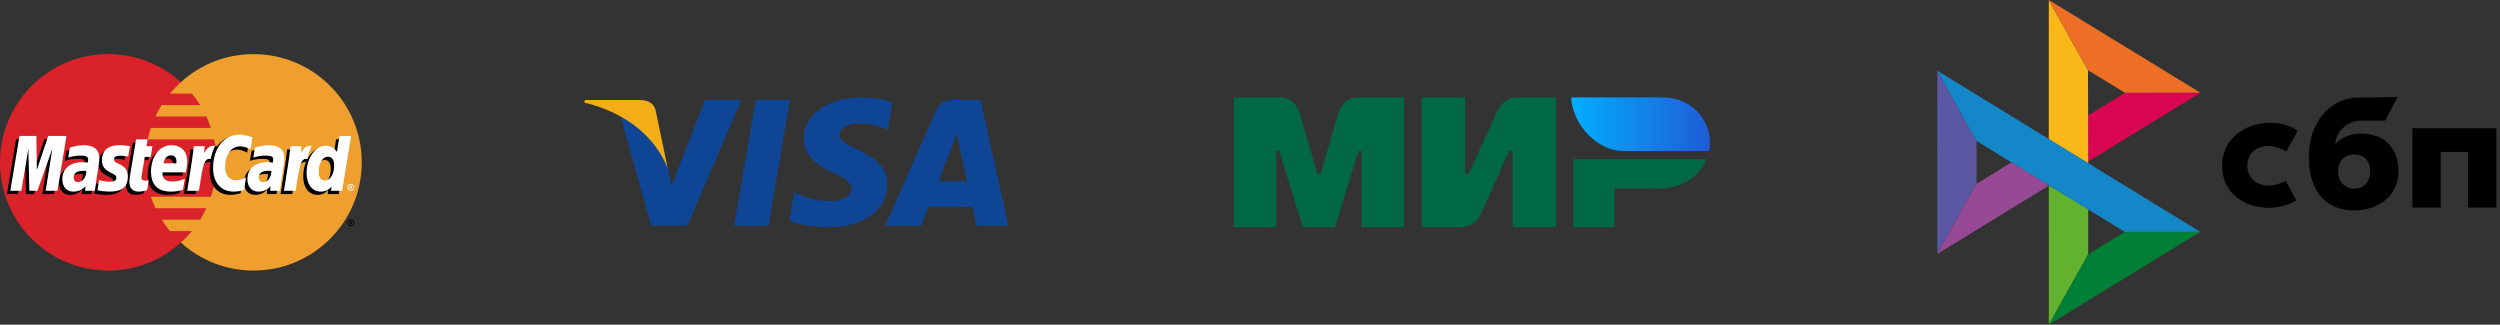
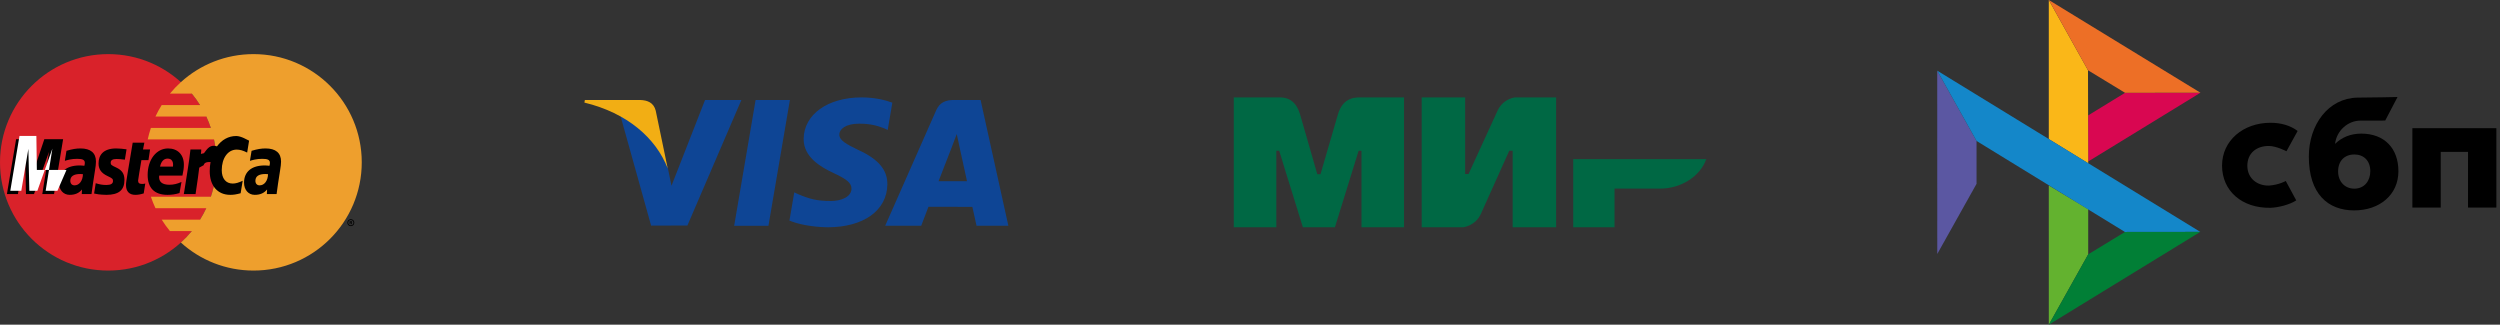
<svg xmlns="http://www.w3.org/2000/svg" width="231" height="30" viewBox="0 0 231 30" fill="none">
  <rect x="0" y="0" width="231" height="30" fill="#333333" stroke="none" />
  <path d="M67.837 20.863L69.818 9.238H72.987L71.004 20.863H67.837ZM82.453 9.488C81.825 9.253 80.841 9 79.613 9C76.482 9 74.276 10.577 74.257 12.836C74.24 14.507 75.832 15.439 77.034 15.995C78.267 16.565 78.682 16.928 78.676 17.437C78.668 18.216 77.691 18.572 76.78 18.572C75.512 18.572 74.838 18.396 73.797 17.962L73.389 17.777L72.945 20.38C73.685 20.704 75.053 20.985 76.474 21C79.805 21 81.968 19.441 81.992 17.028C82.004 15.706 81.16 14.699 79.332 13.869C78.224 13.332 77.546 12.973 77.553 12.428C77.553 11.945 78.127 11.428 79.368 11.428C80.404 11.412 81.154 11.638 81.739 11.874L82.023 12.008L82.453 9.488ZM90.607 9.237H88.158C87.4 9.237 86.832 9.444 86.499 10.201L81.793 20.855H85.121C85.121 20.855 85.665 19.423 85.788 19.108C86.151 19.108 89.384 19.113 89.846 19.113C89.941 19.52 90.231 20.855 90.231 20.855H93.171L90.607 9.237V9.237ZM86.722 16.744C86.984 16.075 87.985 13.495 87.985 13.495C87.966 13.525 88.245 12.822 88.405 12.385L88.619 13.387C88.619 13.387 89.226 16.162 89.352 16.744H86.722V16.744ZM65.147 9.237L62.045 17.165L61.715 15.554C61.137 13.697 59.338 11.685 57.326 10.678L60.163 20.844L63.515 20.841L68.504 9.237L65.147 9.237" fill="#0E4595" />
  <path d="M59.15 9.237H54.041L54 9.479C57.975 10.441 60.605 12.767 61.697 15.561L60.587 10.219C60.395 9.483 59.838 9.263 59.15 9.238" fill="#F2AE14" />
  <path d="M230.664 11.844V19.179H228.045V14.034H225.523V19.179H222.904V11.844L230.664 11.844Z" fill="black" />
  <path fill-rule="evenodd" clip-rule="evenodd" d="M217.527 19.441C219.872 19.441 221.613 18.004 221.613 15.824C221.613 13.715 220.328 12.346 218.182 12.346C217.191 12.346 216.373 12.694 215.758 13.296C215.905 12.052 216.956 11.144 218.114 11.144C218.382 11.144 220.394 11.14 220.394 11.14L221.531 8.963C221.531 8.963 219.005 9.02 217.831 9.02C215.148 9.067 213.336 11.506 213.336 14.468C213.336 17.919 215.103 19.441 217.527 19.441ZM217.542 14.274C218.412 14.274 219.016 14.846 219.016 15.824C219.016 16.704 218.479 17.43 217.542 17.432C216.645 17.432 216.041 16.76 216.041 15.839C216.041 14.861 216.645 14.274 217.542 14.274Z" fill="black" />
  <path d="M211.205 16.723C211.205 16.723 210.587 17.079 209.663 17.147C208.601 17.178 207.655 16.508 207.655 15.316C207.655 14.153 208.49 13.487 209.636 13.487C210.339 13.487 211.269 13.975 211.269 13.975C211.269 13.975 211.95 12.726 212.302 12.101C211.657 11.612 210.797 11.344 209.797 11.344C207.273 11.344 205.318 12.989 205.318 15.301C205.318 17.643 207.156 19.25 209.797 19.201C210.535 19.174 211.554 18.915 212.174 18.516L211.205 16.723Z" fill="black" />
  <path d="M179 6.53L182.633 13.024V16.985L179.004 23.466L179 6.53Z" fill="#5B57A2" />
  <path d="M192.949 10.661L196.354 8.575L203.321 8.568L192.949 14.922V10.661Z" fill="#D90751" />
  <path d="M192.931 6.492L192.95 15.089L189.309 12.852V0L192.931 6.492Z" fill="#FAB718" />
  <path d="M203.321 8.568L196.354 8.574L192.931 6.492L189.309 0L203.321 8.568Z" fill="#ED6F26" />
  <path d="M192.95 23.502V19.331L189.309 17.136L189.311 30L192.95 23.502Z" fill="#63B22F" />
  <path d="M196.345 21.434L182.633 13.024L179 6.53L203.306 21.426L196.345 21.434Z" fill="#1487C9" />
  <path d="M189.311 30L192.95 23.502L196.345 21.434L203.306 21.426L189.311 30Z" fill="#017F36" />
-   <path d="M179.004 23.465L189.337 17.135L185.863 15.004L182.633 16.984L179.004 23.465Z" fill="#984995" />
  <path fill-rule="evenodd" clip-rule="evenodd" d="M118.069 9.002C118.462 9 119.63 8.894 120.125 10.565C120.458 11.69 120.989 13.532 121.718 16.093H122.015C122.796 13.393 123.333 11.551 123.625 10.565C124.125 8.877 125.375 9.002 125.875 9.002L129.733 9.002V21.002H125.801V13.93H125.537L123.345 21.002H120.387L118.195 13.925H117.932V21.002H114V9.002L118.069 9.002ZM135.379 9.002V16.079H135.692L138.358 10.26C138.876 9.102 139.979 9.002 139.979 9.002H143.784V21.002H139.77V13.925H139.456L136.842 19.744C136.325 20.897 135.17 21.002 135.17 21.002H131.365V9.002H135.379ZM157.658 14.705C157.098 16.291 155.339 17.427 153.393 17.427H149.183V21.002H145.366V14.705H157.658Z" fill="#006844" />
-   <path fill-rule="evenodd" clip-rule="evenodd" d="M153.577 9.002H145.166C145.366 11.674 147.667 13.961 150.049 13.961H157.923C158.377 11.74 156.813 9.002 153.577 9.002Z" fill="url(#paint0_linear_27_59245)" />
  <path d="M20 15C20 20.523 15.523 25 10 25C4.477 25 0 20.523 0 15C0 9.477 4.477 5 10 5C15.523 5 20 9.477 20 15Z" fill="#D9222A" />
  <path d="M23.425 5C20.842 5 18.487 5.98 16.712 7.589C16.351 7.917 16.014 8.27 15.703 8.647H17.723C18 8.983 18.254 9.337 18.485 9.706H14.941C14.727 10.047 14.535 10.401 14.364 10.765H19.061C19.223 11.11 19.364 11.463 19.485 11.824H13.941C13.825 12.171 13.727 12.524 13.65 12.883H19.775C19.925 13.578 20 14.288 20 15C20 16.11 19.819 17.179 19.485 18.177H13.941C14.062 18.537 14.203 18.891 14.364 19.235H19.061C18.891 19.6 18.698 19.953 18.485 20.295H14.94C15.171 20.663 15.426 21.017 15.703 21.353H17.723C17.412 21.73 17.075 22.084 16.713 22.412C18.487 24.02 20.842 25 23.426 25C28.948 25 33.426 20.523 33.426 15C33.426 9.478 28.948 5 23.426 5" fill="#EE9F2D" />
  <path d="M32.093 20.574C32.093 20.396 32.237 20.251 32.416 20.251C32.594 20.251 32.739 20.396 32.739 20.574C32.739 20.753 32.594 20.897 32.416 20.897C32.237 20.897 32.093 20.753 32.093 20.574ZM32.416 20.82C32.552 20.82 32.661 20.71 32.662 20.574C32.662 20.439 32.552 20.329 32.416 20.329H32.416C32.281 20.329 32.171 20.438 32.171 20.573V20.574C32.171 20.71 32.28 20.82 32.416 20.82C32.416 20.82 32.416 20.82 32.416 20.82ZM32.372 20.716H32.306V20.432H32.426C32.451 20.432 32.477 20.432 32.499 20.447C32.522 20.462 32.535 20.489 32.535 20.518C32.535 20.549 32.516 20.579 32.485 20.591L32.538 20.716H32.464L32.421 20.604H32.373L32.372 20.716ZM32.372 20.555H32.409C32.423 20.555 32.437 20.556 32.45 20.55C32.46 20.543 32.466 20.53 32.466 20.517C32.466 20.506 32.46 20.495 32.45 20.488C32.438 20.481 32.42 20.483 32.408 20.483H32.372V20.555ZM7.665 16.095C7.551 16.082 7.501 16.078 7.423 16.078C6.808 16.078 6.496 16.289 6.496 16.706C6.496 16.963 6.648 17.126 6.885 17.126C7.328 17.126 7.646 16.705 7.665 16.095ZM8.455 17.933H7.555L7.576 17.506C7.302 17.843 6.936 18.004 6.438 18.004C5.85 18.004 5.446 17.544 5.446 16.877C5.446 15.873 6.148 15.287 7.353 15.287C7.476 15.287 7.633 15.298 7.795 15.319C7.829 15.183 7.837 15.125 7.837 15.051C7.837 14.778 7.648 14.676 7.141 14.676C6.61 14.67 6.172 14.803 5.992 14.862C6.003 14.793 6.142 13.934 6.142 13.934C6.683 13.775 7.04 13.716 7.442 13.716C8.374 13.716 8.868 14.134 8.867 14.925C8.869 15.137 8.834 15.399 8.779 15.742C8.685 16.34 8.483 17.621 8.455 17.933ZM4.992 17.933H3.907L4.528 14.034L3.14 17.933H2.4L2.309 14.056L1.655 17.933H0.639L1.488 12.861H3.049L3.143 15.7L4.095 12.861H5.832L4.992 17.933ZM24.767 16.095C24.654 16.082 24.603 16.078 24.525 16.078C23.91 16.078 23.599 16.289 23.599 16.706C23.599 16.963 23.75 17.126 23.988 17.126C24.43 17.126 24.749 16.705 24.767 16.095ZM25.557 17.933H24.658L24.678 17.506C24.404 17.843 24.038 18.004 23.541 18.004C22.952 18.004 22.549 17.544 22.549 16.877C22.549 15.873 23.25 15.287 24.455 15.287C24.578 15.287 24.735 15.298 24.897 15.319C24.931 15.183 24.939 15.125 24.939 15.051C24.939 14.778 24.75 14.676 24.243 14.676C23.712 14.67 23.275 14.803 23.094 14.862C23.105 14.793 23.245 13.934 23.245 13.934C23.786 13.775 24.142 13.716 24.544 13.716C25.476 13.716 25.97 14.134 25.969 14.925C25.971 15.137 25.936 15.399 25.881 15.742C25.787 16.34 25.585 17.621 25.557 17.933ZM13.28 17.87C12.982 17.964 12.751 18.004 12.5 18.004C11.945 18.004 11.642 17.685 11.642 17.098C11.634 16.916 11.722 16.436 11.791 15.998C11.853 15.613 12.261 13.183 12.261 13.183H13.34L13.214 13.808H13.866L13.719 14.799H13.065C12.94 15.584 12.761 16.561 12.759 16.691C12.759 16.903 12.872 16.996 13.13 16.996C13.254 16.996 13.35 16.983 13.423 16.957L13.28 17.87ZM16.588 17.837C16.218 17.95 15.86 18.005 15.481 18.004C14.273 18.003 13.643 17.372 13.643 16.164C13.643 14.754 14.444 13.716 15.532 13.716C16.421 13.716 16.99 14.297 16.99 15.209C16.99 15.511 16.951 15.806 16.857 16.223H14.708C14.635 16.822 15.018 17.071 15.646 17.071C16.032 17.071 16.38 16.991 16.768 16.811L16.588 17.837ZM15.982 15.391C15.988 15.306 16.096 14.655 15.48 14.655C15.136 14.655 14.89 14.917 14.79 15.391H15.982ZM9.106 15.112C9.106 15.634 9.359 15.994 9.933 16.264C10.373 16.47 10.441 16.532 10.441 16.719C10.441 16.976 10.247 17.092 9.817 17.092C9.493 17.092 9.192 17.042 8.845 16.929C8.845 16.929 8.702 17.839 8.695 17.882C8.942 17.936 9.162 17.986 9.825 18.004C10.97 18.004 11.499 17.568 11.499 16.625C11.499 16.058 11.278 15.726 10.734 15.476C10.279 15.267 10.227 15.22 10.227 15.028C10.227 14.805 10.407 14.691 10.758 14.691C10.971 14.691 11.262 14.714 11.538 14.753L11.693 13.796C11.412 13.752 10.985 13.716 10.737 13.716C9.523 13.716 9.102 14.35 9.106 15.112ZM21.869 13.824C22.17 13.824 22.451 13.903 22.838 14.098L23.016 12.997C22.857 12.935 22.297 12.568 21.823 12.568C21.096 12.568 20.482 12.929 20.05 13.524C19.42 13.315 19.161 13.737 18.844 14.157L18.562 14.223C18.583 14.084 18.602 13.947 18.596 13.808H17.599C17.463 15.085 17.221 16.378 17.032 17.656L16.983 17.933H18.069C18.25 16.755 18.35 16.001 18.41 15.491L18.819 15.263C18.88 15.036 19.071 14.959 19.455 14.969C19.404 15.248 19.378 15.531 19.378 15.814C19.378 17.164 20.106 18.004 21.275 18.004C21.576 18.004 21.834 17.965 22.234 17.856L22.425 16.7C22.066 16.877 21.77 16.96 21.503 16.96C20.872 16.96 20.49 16.494 20.49 15.724C20.49 14.607 21.058 13.824 21.869 13.824Z" fill="black" />
-   <path d="M5.305 17.631H4.219L4.841 13.732L3.452 17.631H2.712L2.621 13.755L1.967 17.631H0.951L1.8 12.56H3.361L3.405 15.699L4.458 12.56H6.144L5.305 17.631Z" fill="white" />
-   <path d="M31.06 12.86L30.819 14.326C30.522 13.935 30.203 13.653 29.782 13.653C29.235 13.653 28.736 14.068 28.41 14.679C27.955 14.585 27.485 14.425 27.485 14.425L27.485 14.429C27.521 14.087 27.536 13.878 27.533 13.808H26.535C26.4 15.084 26.158 16.377 25.97 17.656L25.92 17.933H27.006C27.152 16.98 27.265 16.19 27.348 15.562C27.718 15.227 27.904 14.935 28.279 14.954C28.113 15.356 28.016 15.818 28.016 16.292C28.016 17.324 28.538 18.004 29.327 18.004C29.725 18.004 30.03 17.867 30.328 17.549L30.277 17.932H31.304L32.131 12.86L31.06 12.86ZM29.702 16.98C29.333 16.98 29.146 16.706 29.146 16.166C29.146 15.356 29.495 14.781 29.988 14.781C30.361 14.781 30.563 15.065 30.563 15.589C30.563 16.407 30.208 16.98 29.702 16.98Z" fill="black" />
-   <path d="M7.977 15.795C7.863 15.782 7.812 15.778 7.734 15.778C7.119 15.778 6.808 15.989 6.808 16.406C6.808 16.662 6.96 16.826 7.197 16.826C7.639 16.826 7.958 16.405 7.977 15.795ZM8.766 17.633H7.867L7.887 17.206C7.613 17.543 7.247 17.704 6.75 17.704C6.161 17.704 5.758 17.245 5.758 16.577C5.758 15.573 6.459 14.987 7.664 14.987C7.787 14.987 7.945 14.998 8.106 15.019C8.14 14.883 8.149 14.825 8.149 14.751C8.149 14.478 7.96 14.376 7.453 14.376C6.921 14.37 6.483 14.503 6.303 14.561C6.315 14.493 6.454 13.634 6.454 13.634C6.995 13.475 7.352 13.416 7.753 13.416C8.685 13.416 9.179 13.834 9.178 14.625C9.18 14.838 9.145 15.099 9.09 15.442C8.996 16.04 8.794 17.321 8.766 17.633ZM23.328 12.697L23.15 13.798C22.763 13.604 22.481 13.524 22.18 13.524C21.369 13.524 20.801 14.307 20.801 15.424C20.801 16.194 21.183 16.66 21.814 16.66C22.082 16.66 22.377 16.577 22.736 16.399L22.546 17.555C22.146 17.665 21.888 17.704 21.586 17.704C20.418 17.704 19.689 16.864 19.689 15.514C19.689 13.701 20.695 12.434 22.134 12.434C22.608 12.434 23.168 12.635 23.328 12.697ZM25.079 15.795C24.966 15.782 24.915 15.778 24.837 15.778C24.222 15.778 23.91 15.989 23.91 16.406C23.91 16.662 24.062 16.826 24.299 16.826C24.742 16.826 25.061 16.405 25.079 15.795ZM25.869 17.633H24.969L24.99 17.206C24.716 17.543 24.349 17.704 23.852 17.704C23.264 17.704 22.861 17.245 22.861 16.577C22.861 15.573 23.562 14.987 24.767 14.987C24.89 14.987 25.047 14.998 25.209 15.019C25.242 14.883 25.251 14.825 25.251 14.751C25.251 14.478 25.062 14.376 24.555 14.376C24.024 14.37 23.586 14.503 23.406 14.561C23.417 14.493 23.557 13.634 23.557 13.634C24.098 13.475 24.454 13.416 24.856 13.416C25.788 13.416 26.282 13.834 26.281 14.625C26.283 14.838 26.248 15.099 26.193 15.442C26.099 16.04 25.896 17.321 25.869 17.633ZM13.591 17.57C13.294 17.664 13.062 17.704 12.812 17.704C12.257 17.704 11.954 17.385 11.954 16.798C11.946 16.615 12.034 16.136 12.103 15.698C12.165 15.313 12.573 12.883 12.573 12.883H13.652L13.526 13.508H14.08L13.933 14.499H13.377C13.252 15.284 13.072 16.26 13.071 16.39C13.071 16.604 13.184 16.695 13.442 16.695C13.566 16.695 13.662 16.683 13.735 16.657L13.591 17.57ZM16.9 17.537C16.529 17.65 16.171 17.705 15.793 17.704C14.585 17.703 13.955 17.072 13.955 15.864C13.955 14.453 14.756 13.415 15.843 13.415C16.733 13.415 17.301 13.996 17.301 14.909C17.301 15.211 17.262 15.507 17.169 15.923H15.02C14.947 16.521 15.33 16.771 15.958 16.771C16.344 16.771 16.692 16.691 17.079 16.511L16.9 17.537ZM16.293 15.091C16.3 15.005 16.408 14.354 15.791 14.354C15.448 14.354 15.202 14.617 15.102 15.091H16.293ZM9.418 14.812C9.418 15.334 9.671 15.693 10.245 15.964C10.684 16.17 10.752 16.232 10.752 16.419C10.752 16.676 10.558 16.792 10.129 16.792C9.805 16.792 9.504 16.742 9.156 16.629C9.156 16.629 9.014 17.539 9.007 17.582C9.253 17.636 9.474 17.685 10.136 17.704C11.282 17.704 11.811 17.268 11.811 16.326C11.811 15.758 11.59 15.426 11.046 15.176C10.591 14.966 10.538 14.921 10.538 14.728C10.538 14.505 10.719 14.39 11.07 14.39C11.283 14.39 11.574 14.414 11.85 14.453L12.004 13.496C11.723 13.451 11.297 13.415 11.049 13.415C9.834 13.415 9.414 14.049 9.418 14.812ZM31.615 17.633H30.588L30.639 17.248C30.341 17.567 30.036 17.704 29.638 17.704C28.849 17.704 28.327 17.024 28.327 15.992C28.327 14.62 29.136 13.464 30.094 13.464C30.515 13.464 30.833 13.636 31.13 14.026L31.371 12.561H32.442L31.615 17.633ZM30.014 16.679C30.519 16.679 30.874 16.107 30.874 15.289C30.874 14.765 30.672 14.481 30.299 14.481C29.807 14.481 29.457 15.056 29.457 15.867C29.457 16.406 29.644 16.679 30.014 16.679ZM26.847 13.508C26.711 14.785 26.47 16.078 26.281 17.355L26.231 17.633H27.317C27.705 15.11 27.799 14.618 28.408 14.679C28.505 14.163 28.686 13.711 28.82 13.483C28.366 13.388 28.112 13.645 27.779 14.133C27.805 13.922 27.854 13.717 27.844 13.508L26.847 13.508ZM17.91 13.508C17.774 14.785 17.532 16.078 17.344 17.355L17.294 17.633H18.381C18.768 15.11 18.862 14.618 19.471 14.679C19.568 14.163 19.749 13.711 19.883 13.483C19.429 13.388 19.174 13.645 18.842 14.133C18.869 13.922 18.916 13.717 18.907 13.508L17.91 13.508ZM32.092 17.309C32.092 17.131 32.236 16.987 32.414 16.986H32.415C32.593 16.986 32.737 17.131 32.738 17.309V17.309C32.738 17.488 32.593 17.632 32.415 17.633C32.236 17.632 32.092 17.488 32.092 17.309ZM32.415 17.555C32.55 17.555 32.66 17.445 32.66 17.31V17.31C32.66 17.174 32.55 17.064 32.415 17.064H32.415C32.279 17.064 32.169 17.174 32.169 17.31C32.169 17.445 32.279 17.555 32.415 17.555ZM32.371 17.451H32.305V17.168H32.425C32.45 17.168 32.475 17.168 32.497 17.182C32.52 17.198 32.533 17.224 32.533 17.253C32.533 17.285 32.515 17.315 32.484 17.326L32.536 17.451H32.463L32.42 17.339H32.371L32.371 17.451ZM32.371 17.29H32.407C32.421 17.29 32.436 17.291 32.448 17.285C32.459 17.278 32.465 17.265 32.465 17.252C32.464 17.24 32.458 17.23 32.449 17.223C32.437 17.216 32.418 17.218 32.406 17.218H32.371L32.371 17.29Z" fill="white" />
+   <path d="M5.305 17.631H4.219L4.841 13.732L3.452 17.631H2.712L2.621 13.755L1.967 17.631H0.951L1.8 12.56H3.361L3.405 15.699H6.144L5.305 17.631Z" fill="white" />
  <defs>
    <linearGradient id="paint0_linear_27_59245" x1="158" y1="12.121" x2="145.166" y2="12.121" gradientUnits="userSpaceOnUse">
      <stop stop-color="#1F5CD7" />
      <stop offset="1" stop-color="#02AEFF" />
    </linearGradient>
  </defs>
</svg>